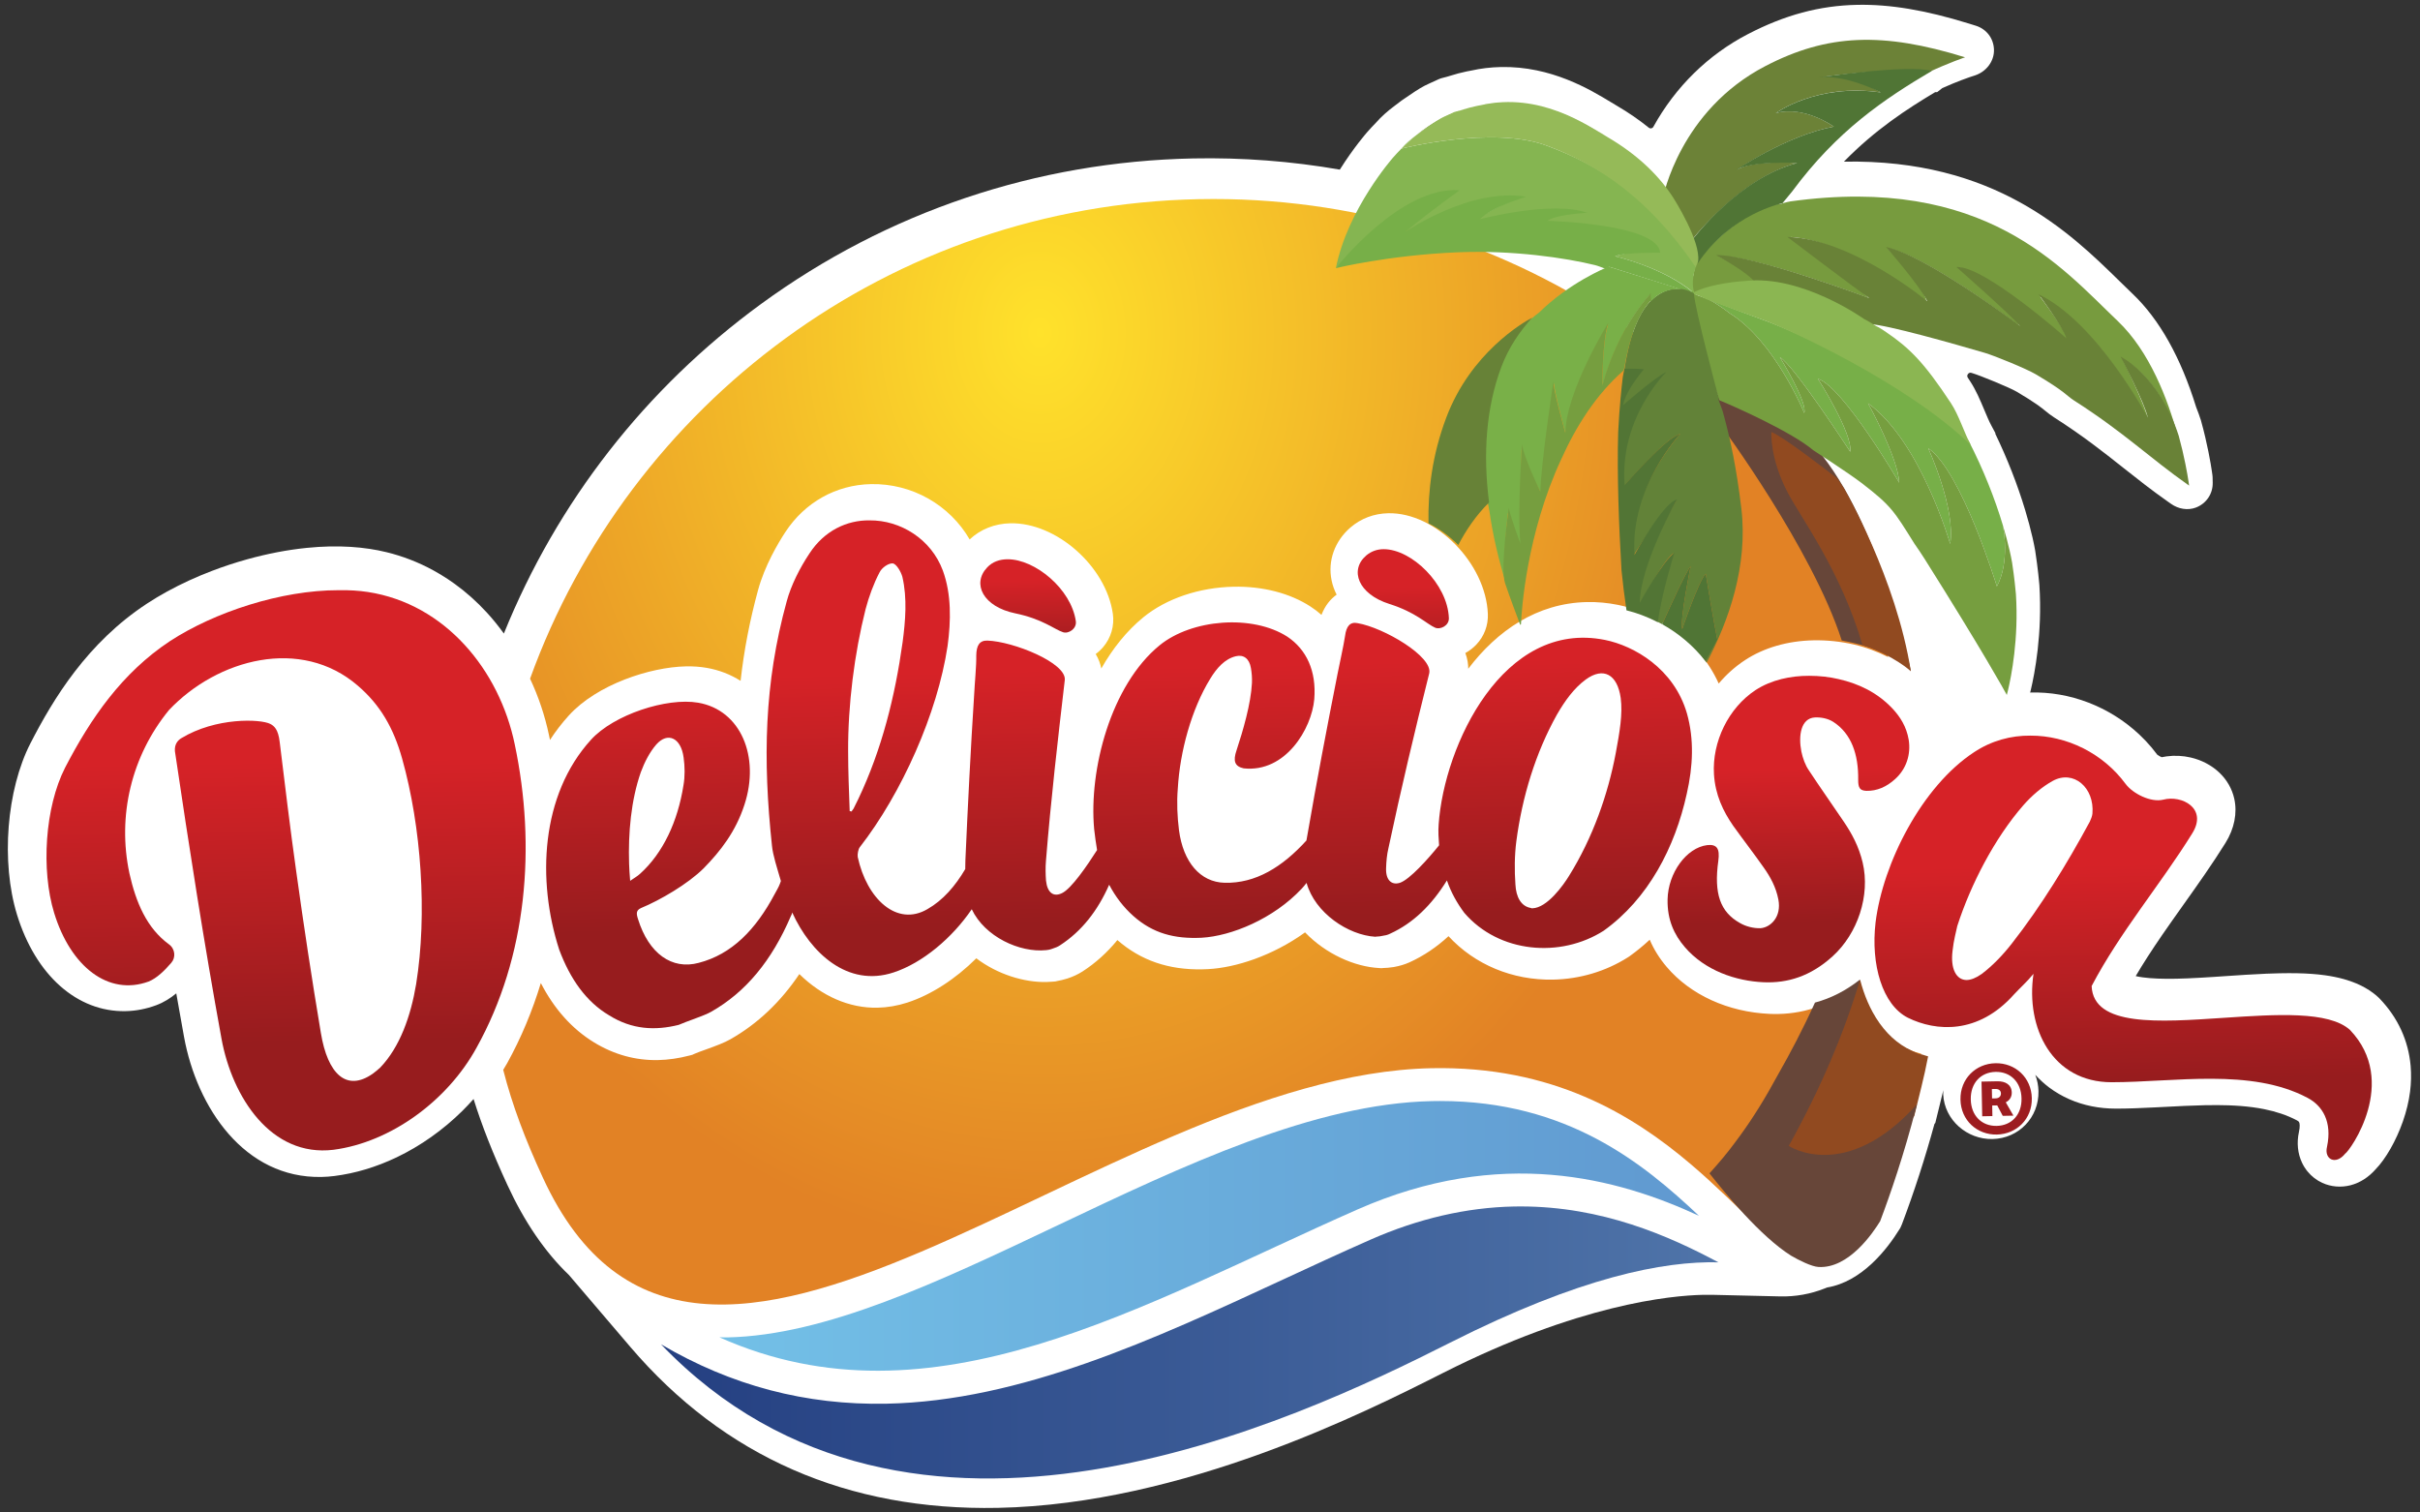
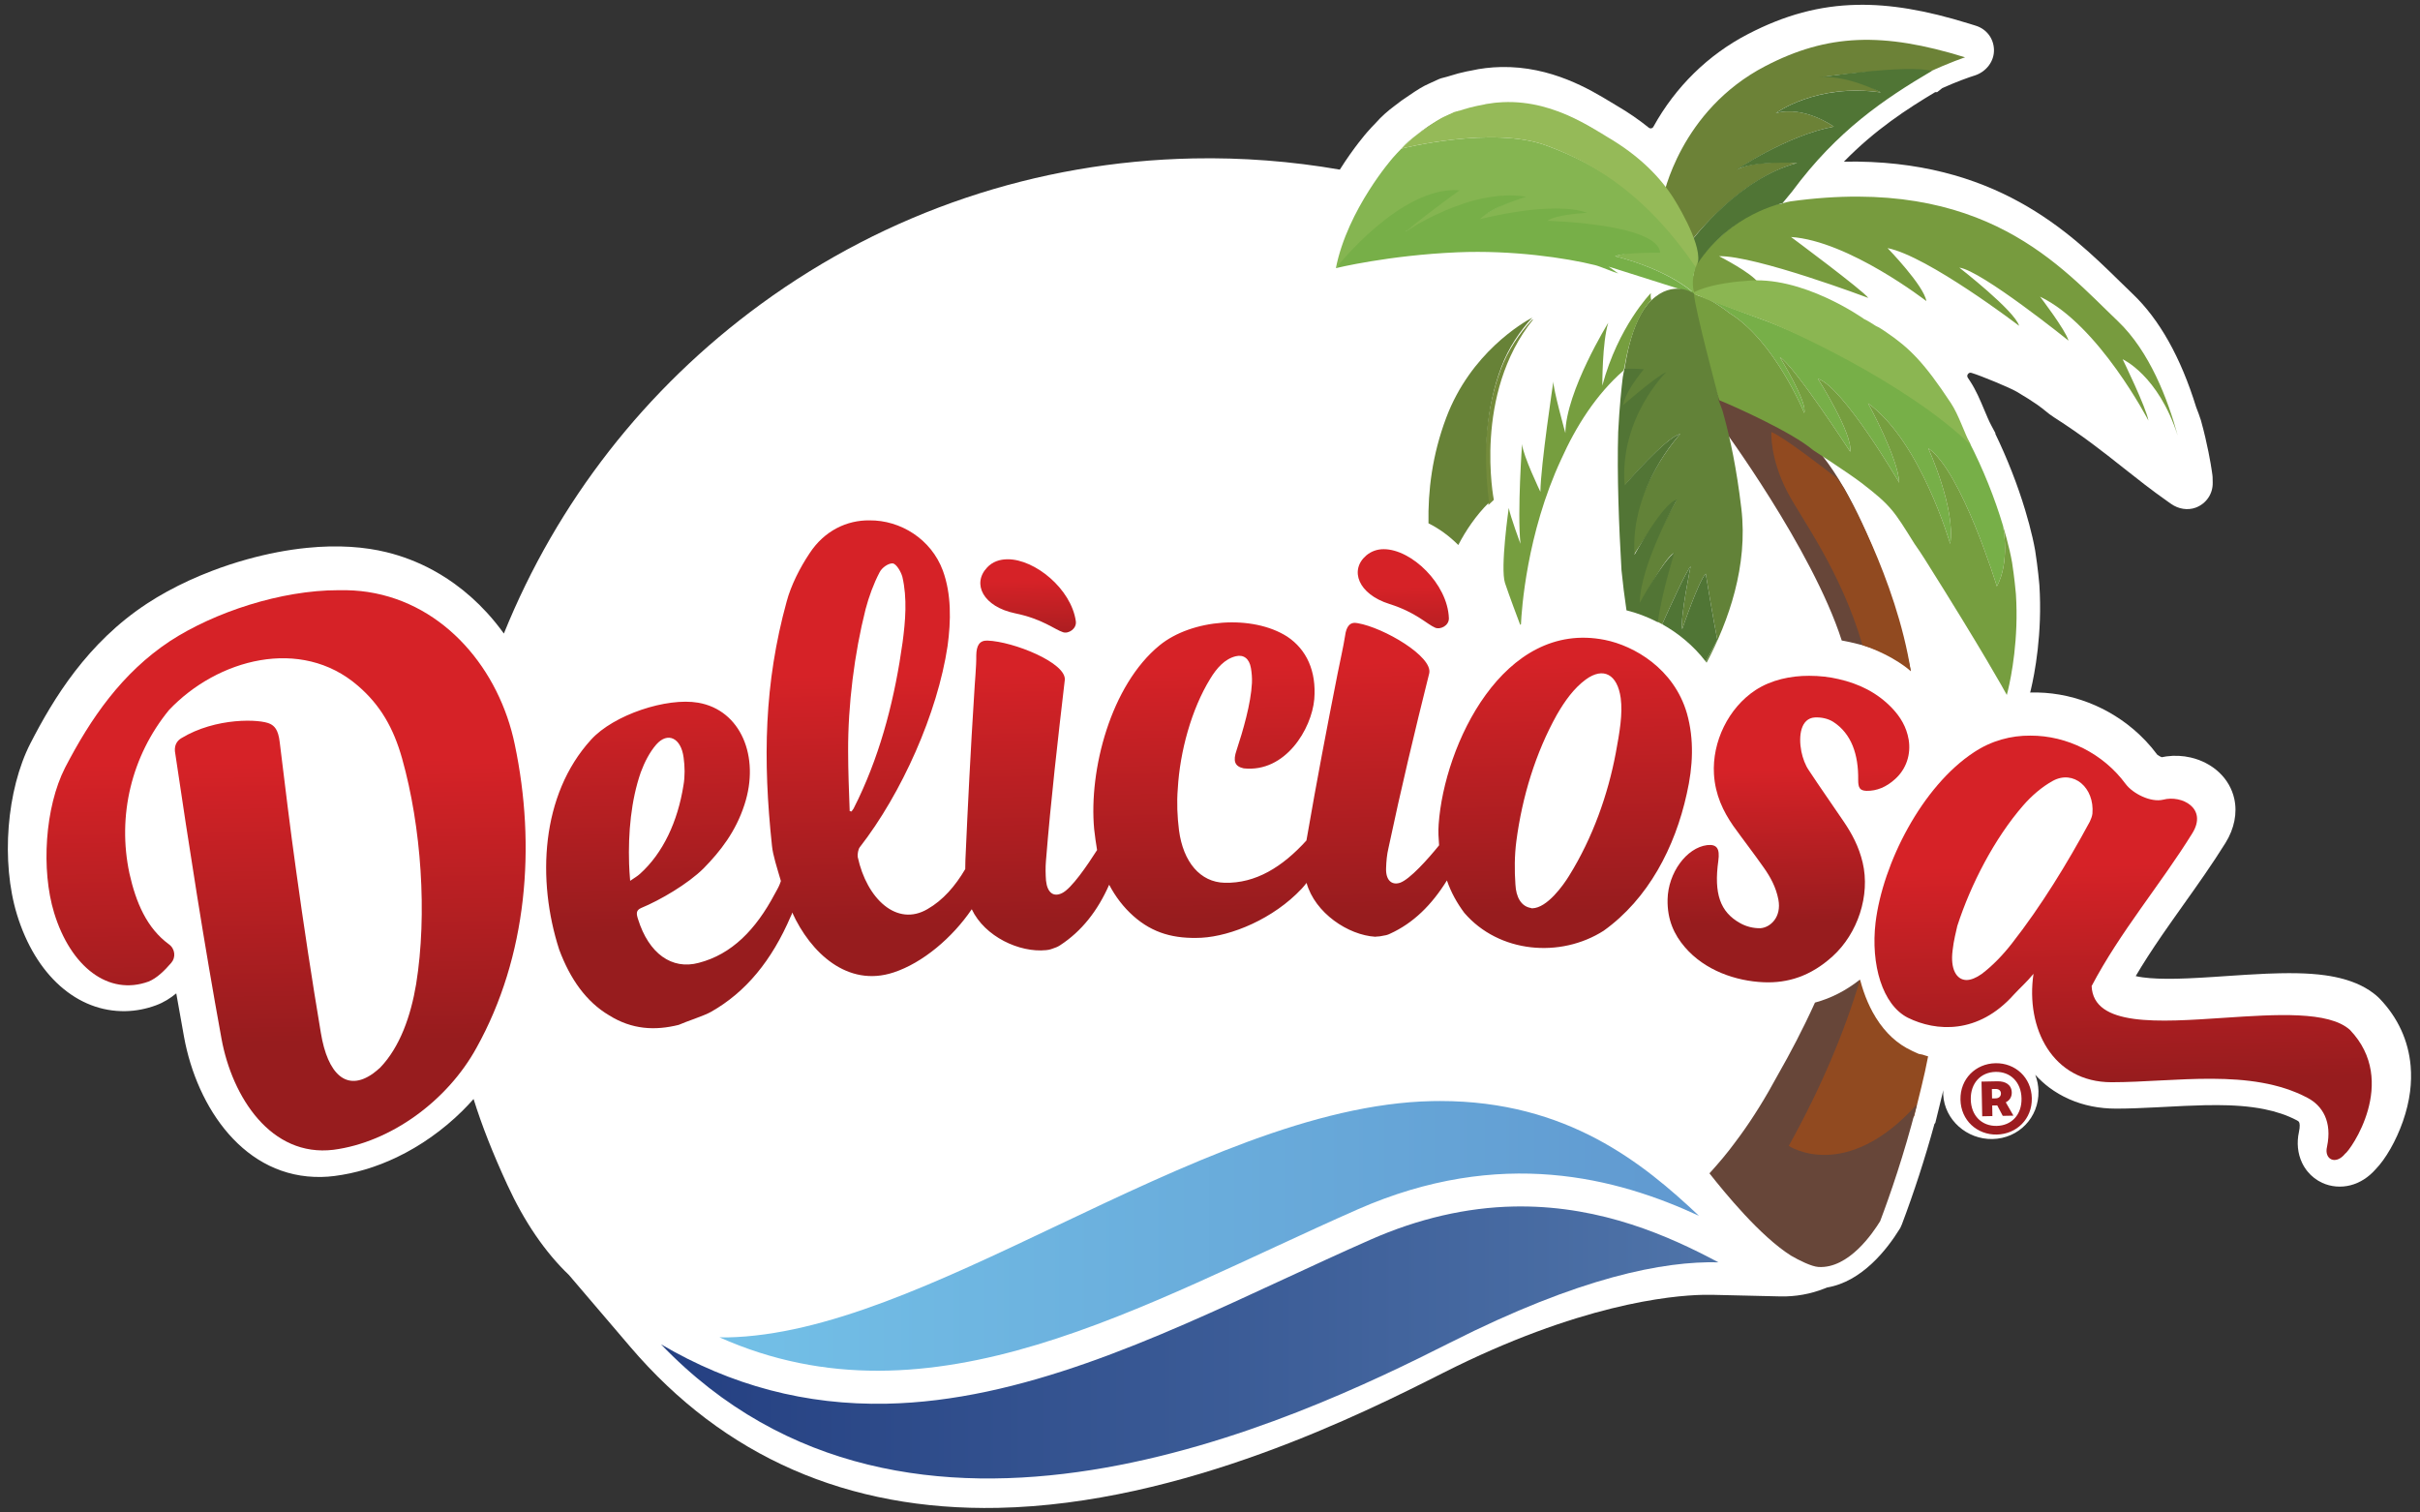
<svg xmlns="http://www.w3.org/2000/svg" width="100%" height="100%" viewBox="0 0 128 80" version="1.1" xml:space="preserve" style="fill-rule:evenodd;clip-rule:evenodd;stroke-linejoin:round;stroke-miterlimit:2;">
  <rect x="0" y="0" width="128" height="80" fill="#333333" stroke="none" />
  <g transform="matrix(1,0,0,1,14,-0.263)">
    <g transform="matrix(0.519,0,0,0.519,113.505,24.017)">
      <path d="M0,62.867C-0.112,61.58 -0.437,60.343 -0.967,59.192C-1.496,58.041 -2.232,56.97 -3.156,56.007L-3.318,55.849C-3.481,55.699 -3.652,55.557 -3.83,55.424C-4.332,55.048 -4.906,54.722 -5.538,54.455C-5.92,54.294 -6.337,54.149 -6.778,54.024C-7.37,53.857 -8.025,53.722 -8.725,53.625C-9.146,53.566 -9.593,53.519 -10.055,53.486C-11.009,53.415 -12.053,53.395 -13.34,53.421C-13.784,53.429 -14.235,53.444 -14.691,53.463C-16.068,53.521 -17.518,53.619 -18.797,53.706L-20.101,53.794C-20.535,53.822 -20.969,53.85 -21.399,53.873C-22.355,53.928 -23.166,53.962 -23.876,53.976C-25.264,54.004 -26.409,53.958 -27.281,53.84C-27.552,53.804 -27.799,53.76 -28.019,53.709C-27.286,52.463 -26.415,51.11 -25.336,49.538C-24.643,48.53 -23.935,47.533 -23.235,46.548L-23.168,46.452C-21.72,44.416 -20.224,42.312 -18.866,40.13C-17.966,38.683 -17.65,37.086 -17.975,35.632C-18.086,35.133 -18.272,34.653 -18.527,34.203C-19.049,33.286 -19.858,32.524 -20.867,32C-21.35,31.749 -21.872,31.557 -22.417,31.431C-23.216,31.246 -24.059,31.205 -24.876,31.316C-25.042,31.338 -25.206,31.367 -25.367,31.402C-25.477,31.359 -25.647,31.274 -25.788,31.167C-25.808,31.152 -25.829,31.136 -25.813,31.157C-25.999,30.906 -26.191,30.661 -26.392,30.421C-26.789,29.948 -27.221,29.493 -27.674,29.068C-30.693,26.245 -34.739,24.682 -38.776,24.81C-38.754,24.725 -38.729,24.623 -38.7,24.504C-38.333,22.952 -37.513,18.808 -37.837,13.837C-37.851,13.67 -37.984,12.148 -38.262,10.356C-38.34,9.918 -38.429,9.479 -38.53,9.038C-38.731,8.16 -38.983,7.215 -39.28,6.228C-40.059,3.637 -41.11,0.955 -42.338,-1.584L-42.308,-1.608L-42.76,-2.456C-42.976,-2.861 -43.202,-3.401 -43.445,-3.98C-43.866,-4.983 -44.301,-6.02 -44.915,-6.95L-45.125,-7.266C-45.231,-7.426 -45.18,-7.56 -45.117,-7.645C-45.055,-7.73 -44.943,-7.818 -44.786,-7.775L-44.711,-7.753C-43.867,-7.505 -40.862,-6.269 -40.151,-5.851C-38.223,-4.712 -37.617,-4.214 -37.215,-3.884C-36.93,-3.651 -36.686,-3.455 -36.357,-3.246C-33.396,-1.353 -31.329,0.285 -29.312,1.884L-29.265,1.921C-27.866,3.029 -26.42,4.175 -24.703,5.38L-24.405,5.589C-23.675,6.1 -22.735,6.274 -21.9,5.963C-20.823,5.56 -20.149,4.55 -20.172,3.43L-20.184,2.847L-20.204,2.636C-20.225,2.471 -20.422,0.96 -20.929,-1.201C-21.047,-1.705 -21.183,-2.246 -21.375,-2.938C-21.512,-3.364 -21.672,-3.806 -21.863,-4.287C-23.423,-9.339 -25.602,-13.221 -28.338,-15.825C-28.758,-16.225 -29.189,-16.647 -29.671,-17.119C-34.736,-22.078 -42.385,-29.566 -57.756,-29.295C-54.562,-32.565 -51.329,-34.658 -48.457,-36.377L-48.251,-36.381L-47.726,-36.794C-46.174,-37.484 -45.098,-37.852 -44.98,-37.892L-44.394,-38.085C-43.259,-38.46 -42.431,-39.512 -42.464,-40.707C-42.496,-41.853 -43.219,-42.808 -44.32,-43.15L-45.027,-43.37C-49.441,-44.738 -53.06,-45.344 -56.413,-45.276C-60.232,-45.199 -63.772,-44.249 -67.553,-42.285C-71.598,-40.184 -74.926,-36.919 -77.176,-32.845C-77.234,-32.74 -77.322,-32.704 -77.385,-32.691C-77.438,-32.682 -77.546,-32.675 -77.647,-32.759C-78.633,-33.557 -79.718,-34.304 -80.849,-34.963C-81.007,-35.061 -81.477,-35.34 -81.483,-35.344C-83.614,-36.636 -87.581,-39.041 -92.706,-38.938C-93.742,-38.917 -94.795,-38.791 -95.709,-38.582L-96.208,-38.488C-96.781,-38.368 -97.343,-38.22 -97.937,-38.029C-98.017,-38.003 -98.226,-37.935 -98.637,-37.835C-98.919,-37.765 -98.968,-37.743 -99.775,-37.368L-100.129,-37.204C-100.596,-37.004 -101.241,-36.616 -102.075,-36.038C-102.625,-35.68 -103.113,-35.331 -103.484,-35.03C-104.262,-34.456 -104.92,-33.864 -105.439,-33.272C-105.741,-32.965 -106.043,-32.64 -106.334,-32.309C-106.393,-32.242 -107.692,-30.766 -109.129,-28.482C-114.061,-29.34 -119.081,-29.723 -124.063,-29.623C-140.035,-29.302 -155.273,-24.169 -168.13,-14.778C-179.879,-6.196 -188.9,5.379 -194.324,18.798C-194.868,18.041 -195.452,17.322 -196.065,16.654C-197.074,15.556 -198.179,14.569 -199.351,13.724C-199.585,13.555 -199.823,13.391 -200.063,13.232C-200.543,12.916 -201.038,12.618 -201.536,12.346C-203.043,11.526 -204.645,10.905 -206.3,10.503C-206.853,10.368 -207.419,10.257 -207.982,10.172C-208.303,10.122 -208.63,10.081 -208.961,10.046C-209.621,9.977 -210.307,9.935 -211.002,9.921C-211.727,9.908 -212.471,9.923 -213.223,9.97C-213.616,9.995 -214.013,10.027 -214.412,10.068C-216.383,10.268 -218.428,10.66 -220.492,11.234C-221.706,11.571 -222.919,11.971 -224.099,12.423C-224.888,12.724 -225.666,13.052 -226.414,13.395C-227.948,14.101 -229.381,14.886 -230.67,15.73C-236.786,19.735 -240.241,25.447 -242.568,29.976C-245.009,34.729 -245.587,42.074 -243.943,47.44C-242.053,53.61 -237.813,57.38 -232.877,57.281C-231.829,57.26 -230.78,57.057 -229.76,56.679C-228.977,56.389 -228.304,55.958 -227.711,55.469C-227.452,56.949 -227.188,58.43 -226.919,59.905C-225.601,67.124 -220.758,74.336 -212.91,74.179C-212.479,74.17 -212.04,74.138 -211.605,74.083C-209.472,73.814 -207.334,73.173 -205.252,72.179C-202.835,71.027 -200.521,69.391 -198.558,67.45C-198.163,67.058 -197.779,66.652 -197.411,66.235C-196.559,68.964 -195.46,71.751 -193.963,75C-192.226,78.77 -190.114,81.858 -187.684,84.18L-181.438,91.498C-171.883,102.692 -159.276,108.211 -143.967,107.903C-125.078,107.524 -106.522,98.148 -98.598,94.145C-84.792,87.171 -75.455,86.26 -72.081,86.192C-71.741,86.185 -71.408,86.185 -71.092,86.193L-64.242,86.353C-62.694,86.389 -61.155,86.113 -59.716,85.542L-59.467,85.443C-55.901,84.842 -53.349,81.536 -52.091,79.503L-52.003,79.361L-51.847,79.007C-50.611,75.739 -49.495,72.296 -48.527,68.768L-48.444,68.675L-47.882,66.386C-47.797,66.041 -47.712,65.683 -47.626,65.332C-47.634,65.482 -47.645,65.63 -47.637,65.784C-47.503,68.376 -45.214,70.366 -42.619,70.314C-39.935,70.259 -37.874,68.116 -37.928,65.434C-37.94,64.843 -38.058,64.285 -38.256,63.771C-37.813,64.243 -37.343,64.685 -36.833,65.065C-35.564,66.01 -34.108,66.652 -32.507,66.974C-31.716,67.134 -30.884,67.215 -30.034,67.215C-28.77,67.216 -27.534,67.164 -25.984,67.086L-24.99,67.036C-23.678,66.967 -22.32,66.895 -20.992,66.868C-20.057,66.85 -19.283,66.853 -18.558,66.878C-18.354,66.885 -18.149,66.894 -17.942,66.906C-17.533,66.928 -17.122,66.959 -16.712,67.002C-16.509,67.023 -16.306,67.047 -16.104,67.074C-15.689,67.129 -15.287,67.196 -14.906,67.273C-14.297,67.396 -13.719,67.55 -13.187,67.73C-12.624,67.92 -12.089,68.148 -11.6,68.406C-11.493,68.463 -11.425,68.513 -11.389,68.561C-11.302,68.677 -11.255,69.011 -11.385,69.598C-11.624,70.681 -11.512,71.793 -11.07,72.728C-10.917,73.051 -10.727,73.352 -10.506,73.621C-10.302,73.87 -10.07,74.095 -9.816,74.291C-9.564,74.485 -9.291,74.65 -9.005,74.781C-8.124,75.186 -7.093,75.273 -6.134,75.027C-5.179,74.782 -4.295,74.221 -3.575,73.403C-2.545,72.35 -1.481,70.487 -0.794,68.53C-0.432,67.499 -0.185,66.477 -0.06,65.493C0.054,64.606 0.073,63.722 0,62.867" style="fill:white;fill-rule:nonzero;" />
    </g>
    <g transform="matrix(0.519,0,0,0.519,-426.896,-302.789)">
      <path d="M862.925,720.918C870.107,725.142 877.704,727.136 885.918,726.971C899.592,726.696 913.172,720.407 926.301,714.324C929.228,712.967 932.254,711.565 935.231,710.253C940.098,708.108 945.013,706.972 949.839,706.874C950.073,706.87 950.305,706.867 950.536,706.867C958.845,706.867 965.628,709.863 970.686,712.561C965.129,712.432 956.649,714.028 943.331,720.757C927.673,728.667 888.309,747.391 862.925,720.918Z" style="fill:url(#_Linear1);" />
    </g>
    <g transform="matrix(0.519,0,0,0.519,-426.893,-302.789)">
      <path d="M941.515,696.132L941.52,696.132C941.791,696.127 942.06,696.124 942.327,696.124C955.277,696.124 963.019,702.47 968.706,707.826C960.412,703.979 948.505,700.739 933.88,707.185C911.918,716.864 890.529,729.878 868.872,720.204C869.134,720.207 869.391,720.22 869.657,720.215C879.711,720.013 891.176,714.568 903.314,708.804C916.18,702.694 929.486,696.375 941.515,696.132Z" style="fill:url(#_Linear2);" />
    </g>
    <g transform="matrix(0.519,0,0,0.519,-426.896,-302.789)">
-       <path d="M846.845,692.947C846.985,692.714 847.129,692.483 847.26,692.245C848.672,689.686 849.813,686.957 850.679,684.102C852.047,686.755 853.866,688.783 856.104,690.151C858.135,691.391 860.326,691.997 862.618,691.951C863.653,691.931 864.734,691.775 865.834,691.488L866.114,691.415L866.377,691.296C866.625,691.184 867.023,691.045 867.446,690.892C868.571,690.485 869.356,690.193 869.988,689.835C872.749,688.27 875.103,686.043 877.025,683.186C879.305,685.426 882.099,686.673 884.991,686.614C886.003,686.593 887.025,686.417 888.028,686.092C890.46,685.3 892.929,683.698 895.058,681.58C897.236,683.227 899.937,684.043 902.209,683.996C902.447,683.991 902.684,683.978 902.915,683.955L903.121,683.936L903.322,683.89C903.578,683.843 903.957,683.764 904.343,683.639C904.926,683.446 905.426,683.212 905.878,682.923C907.2,682.071 908.388,681.001 909.435,679.721C911.82,681.798 914.655,682.773 918.096,682.703C918.291,682.699 918.489,682.692 918.688,682.681C921.458,682.539 925.26,681.326 928.561,678.937C930.668,681.128 933.595,682.443 936.128,682.573L936.334,682.586L936.548,682.569C936.811,682.56 937.198,682.538 937.584,682.472C938.192,682.366 938.724,682.207 939.217,681.984C940.647,681.332 941.97,680.442 943.18,679.324C945.855,682.227 949.715,683.835 953.844,683.752C956.573,683.697 959.212,682.909 961.477,681.473L961.637,681.366C962.35,680.854 963.034,680.293 963.688,679.686C964.107,680.67 964.687,681.599 965.425,682.465C967.846,685.309 971.664,687.052 975.902,687.244C976.204,687.257 976.506,687.261 976.804,687.254C979.671,687.197 982.303,686.219 984.641,684.347C985.459,687.196 987.077,689.407 989.318,690.523C990.068,690.897 990.57,691.094 991.367,691.311C990.581,694.464 989.802,697.685 988.484,701.204C981.503,719.838 978.034,711.18 967.826,702.523C961.934,697.527 953.8,692.531 941.452,692.779C907.664,693.458 866.705,738.267 850.885,703.933C849.084,700.025 847.763,696.547 846.845,692.947ZM987.997,650.882C986.921,650.337 985.765,649.894 984.496,649.6C983.166,649.292 981.745,649.145 980.386,649.172C977.744,649.225 975.326,649.924 973.391,651.196C972.387,651.855 971.49,652.662 970.719,653.576C968.552,648.785 964.008,646.275 960.473,645.564C959.413,645.35 958.347,645.252 957.308,645.273C952.19,645.376 948.138,648.194 945.193,652.069C945.195,651.594 945.118,651.053 944.898,650.469C945.312,650.242 945.692,649.951 946.02,649.604C946.821,648.755 947.237,647.65 947.192,646.493C946.994,641.309 941.872,636.124 937.042,636.221C935.595,636.25 934.267,636.748 933.202,637.663C931.583,639.051 930.859,641.068 931.266,643.059C931.37,643.566 931.543,644.054 931.78,644.519C931.145,644.972 930.595,645.643 930.236,646.579C929.888,646.27 929.513,645.986 929.112,645.726C927.017,644.367 924.239,643.65 921.29,643.71C917.781,643.78 914.431,644.912 912.097,646.813C910.384,648.21 908.951,650.016 907.795,652.047C907.708,651.588 907.535,651.087 907.226,650.569C907.505,650.364 907.76,650.128 907.985,649.864C908.787,648.921 909.148,647.683 908.975,646.474C908.29,641.635 903.212,637.15 898.529,637.245C896.936,637.276 895.477,637.858 894.382,638.892C892.346,635.378 888.506,633.169 884.323,633.253C880.766,633.325 877.584,635.108 875.591,638.15C874.847,639.288 873.495,641.567 872.818,644.044C871.978,647.122 871.386,650.16 871.036,653.303C870.006,652.65 868.843,652.199 867.587,651.979C866.928,651.864 866.21,651.812 865.453,651.828C861.814,651.901 856.401,653.676 853.54,656.823C852.816,657.619 852.174,658.457 851.61,659.326L851.519,658.883C851.09,656.821 850.425,654.883 849.581,653.084C859.689,625.104 886.194,604.847 917.715,604.213C918.22,604.203 918.728,604.198 919.231,604.198C950.331,604.197 977.099,623.464 987.997,650.882Z" style="fill:url(#_Radial3);" />
-     </g>
+       </g>
    <g transform="matrix(0.519,0,0,0.519,-426.896,-302.789)">
      <g transform="matrix(1,0,0,1,991.11,698.75)">
        <path d="M0,-7.428C-0.135,-7.484 -0.269,-7.543 -0.403,-7.604C-0.478,-7.638 -0.553,-7.673 -0.628,-7.709C-0.829,-7.806 -1.029,-7.907 -1.226,-8.017L-1.239,-8.017L-1.239,-8.024C-1.243,-8.026 -1.247,-8.028 -1.251,-8.03C-2.661,-8.817 -3.828,-10.08 -4.708,-11.695C-4.725,-11.727 -4.741,-11.761 -4.758,-11.793C-4.828,-11.924 -4.898,-12.056 -4.964,-12.192C-5.015,-12.297 -5.063,-12.405 -5.112,-12.513C-5.142,-12.578 -5.173,-12.642 -5.202,-12.708C-5.252,-12.824 -5.299,-12.943 -5.347,-13.061C-5.372,-13.123 -5.398,-13.183 -5.423,-13.245C-5.47,-13.366 -5.513,-13.491 -5.557,-13.615C-5.58,-13.677 -5.603,-13.738 -5.625,-13.801C-5.67,-13.932 -5.711,-14.067 -5.753,-14.201C-5.771,-14.259 -5.791,-14.316 -5.809,-14.375C-5.867,-14.569 -5.922,-14.766 -5.974,-14.966C-6.092,-14.861 -6.212,-14.76 -6.331,-14.66C-7.924,-9.007 -10.928,-3.122 -14.312,3.315C-14.312,3.315 -7.813,7.538 -0.468,-1.082C-0.011,-2.979 0.55,-5.057 0.95,-7.177C0.757,-7.241 0.559,-7.284 0.369,-7.358C0.284,-7.391 0.084,-7.393 0,-7.428" style="fill:rgb(145,74,32);fill-rule:nonzero;" />
      </g>
      <g transform="matrix(1,0,0,1,977.857,696.251)">
        <path d="M0,4.446C3.357,-1.596 5.69,-7.214 7.272,-12.518C6.742,-12.098 6.197,-11.726 5.638,-11.4C5.623,-11.392 5.608,-11.383 5.593,-11.374C5.417,-11.273 5.239,-11.176 5.06,-11.084C5.053,-11.08 5.046,-11.076 5.039,-11.073C4.274,-10.681 3.485,-10.376 2.672,-10.158C1.431,-7.421 0.117,-4.94 -1.064,-2.874C-2.402,-0.398 -3.643,1.583 -4.91,3.334C-5.11,3.61 -5.311,3.88 -5.512,4.146C-6.238,5.136 -7.082,6.143 -8.081,7.245C-6.553,9.177 -2.937,13.631 0.228,15.629C1.026,16.099 2.328,16.746 3.031,16.786C6.131,16.964 8.587,13.298 9.315,12.119C10.351,9.378 11.729,5.381 12.986,0.516C13.012,0.416 13.037,0.313 13.063,0.212C5.783,8.305 0,4.446 0,4.446" style="fill:rgb(103,70,57);fill-rule:nonzero;" />
      </g>
      <g transform="matrix(1,0,0,1,980.713,646.581)">
        <path d="M0,-16.915C0,-16.915 -6.226,-21.287 -10.675,-22.626C-10.675,-22.626 -9.818,-19.778 -9.764,-19.303C-9.764,-19.303 -0.466,-6.754 2.544,2.611C2.544,2.611 7.697,3.429 9.585,5.711C9.585,5.711 6.37,-9.499 0,-16.915" style="fill:rgb(103,70,57);fill-rule:nonzero;" />
      </g>
      <g transform="matrix(1,0,0,1,985.373,630.613)">
        <path d="M0,19.046C-2.221,11.458 -6.223,6.168 -7.621,3.505C-9.474,-0.024 -9.284,-2.668 -9.284,-2.668C-8.049,-2.185 -3.542,1.304 -2.562,2.068L-1.861,3.108C-1.859,3.111 -1.858,3.114 -1.856,3.118C-1.82,3.213 3.425,12.191 4.926,21.714C4.926,21.714 3.316,20.173 0,19.046" style="fill:rgb(145,74,32);fill-rule:nonzero;" />
      </g>
    </g>
    <g transform="matrix(0.519,0,0,0.519,-426.896,-302.789)">
      <g transform="matrix(1,0,0,1,968.233,619.016)">
        <path d="M0,-8.023C0.093,-7.527 -0.282,-6.4 -0.282,-6.4C-0.239,-6.063 -0.27,-5.215 -0.253,-4.945C-0.243,-4.976 1.406,-5.338 1.417,-5.369C1.417,-5.369 2.896,-5.585 3.819,-5.857C4.886,-5.999 5.626,-6.281 6.543,-6.245C5.911,-7.272 2.518,-8.992 2.518,-8.992C6.26,-9.067 17.733,-4.738 17.733,-4.738C17.153,-5.531 9.854,-10.948 9.854,-10.948C15.743,-10.553 23.646,-4.416 23.646,-4.416C23.412,-5.983 19.695,-9.815 19.695,-9.815C23.79,-9.007 33.099,-1.896 33.099,-1.896C32.662,-3.429 27.009,-7.825 27.009,-7.825C29.252,-7.541 38.135,-0.388 38.135,-0.388C37.843,-1.455 35.236,-4.867 35.236,-4.867C41.223,-2.002 46.28,7.763 46.28,7.763C46.05,6.426 43.652,1.513 43.652,1.513C43.652,1.513 47.275,3.122 49.265,9.293C48.258,5.594 46.399,0.71 43.155,-2.38C37.43,-7.831 29.628,-17.316 9.801,-14.577C9.657,-14.557 9.35,-14.483 8.981,-14.384C8.899,-14.246 7.661,-14.276 7.583,-14.137C7.583,-14.137 3.376,-12.716 0,-8.023" style="fill:rgb(119,155,62);fill-rule:nonzero;" />
      </g>
      <g transform="matrix(1,0,0,1,967.529,587.156)">
        <path d="M0,21.778C0.322,21.337 5.303,14.907 11.176,13.376C11.176,13.376 6.585,13.01 4.983,14.103C4.983,14.103 10.091,10.571 14.918,9.665C14.918,9.665 11.904,7.475 9.008,8.292C9.008,8.292 13.177,5.21 19.711,6.181C19.711,6.181 16.57,4.19 13.747,4.601C13.747,4.601 21.927,3.465 24.464,4.174L24.461,4.176C26.737,3.11 28.299,2.601 28.299,2.601C19.909,0 14.281,0.203 7.952,3.49C-0.791,8.031 -2.479,16.871 -2.479,16.871C-2.473,16.88 -2.468,16.889 -2.462,16.898C-2.02,17.538 -1.637,18.175 -1.306,18.797C-0.735,19.836 -0.313,20.842 0,21.778" style="fill:rgb(108,130,55);fill-rule:nonzero;" />
      </g>
      <g transform="matrix(1,0,0,1,980.784,609.386)">
        <path d="M0,-17.558C2.824,-17.963 6.456,-16.049 6.456,-16.049C-0.077,-17.003 -4.246,-13.938 -4.246,-13.938C-1.351,-14.743 1.663,-12.565 1.663,-12.565C-3.164,-11.671 -8.451,-8.059 -8.451,-8.059C-6.849,-9.136 -2.079,-8.854 -2.079,-8.854C-7.952,-7.345 -12.591,-1.266 -12.913,-0.831C-12.903,-0.8 -12.922,-0.778 -12.912,-0.747C-12.91,-0.741 -12.834,-0.578 -12.832,-0.572C-12.713,-0.213 -12.558,-0.084 -12.471,0.251C-12.362,0.523 -12.215,1.382 -12.215,1.382C-8.813,-3.717 -3.572,-4.754 -3.572,-4.754L-2.577,-5.963C2.004,-12.157 6.78,-15.363 11.649,-18.24L11.652,-18.242C9.114,-18.94 0,-17.558 0,-17.558" style="fill:rgb(80,117,53);fill-rule:nonzero;" />
      </g>
      <g transform="matrix(1,0,0,1,975.157,641.614)">
        <path d="M0,-25.136C-1.57,-25.699 -3.965,-26.612 -5.479,-27.194C-4.315,-26.579 -3.337,-25.785 -3.337,-25.785C1.277,-22.943 4.278,-15.612 4.278,-15.612C4.651,-16.663 1.795,-21.301 1.795,-21.301C3.327,-20.354 8.963,-11.663 8.963,-11.663C9.246,-13.485 5.677,-19.097 5.677,-19.097C8.282,-18.236 13.961,-8.502 13.961,-8.502C13.844,-11.043 10.787,-16.591 10.787,-16.591C16.143,-12.72 19.152,-2.266 19.152,-2.266C19.738,-5.849 16.916,-12.018 16.916,-12.018C20.319,-9.674 23.91,2.058 23.91,2.058C25.25,-0.41 24.574,-3.902 24.518,-4.178C23.713,-6.856 22.541,-9.864 21.012,-12.811C14.637,-19.181 2.445,-24.26 0,-25.136" style="fill:rgb(119,175,72);fill-rule:nonzero;" />
      </g>
      <g transform="matrix(1,0,0,1,985.279,635.43)">
        <path d="M0,-2.29C3.032,0.038 3.303,0.562 5.382,3.887C5.386,3.893 5.39,3.899 5.394,3.906C5.747,4.407 6.094,4.922 6.43,5.455C12.274,14.729 14.595,18.921 14.8,19.309C14.8,19.309 14.852,19.121 14.931,18.791C15.251,17.442 16.025,13.593 15.728,9.031C15.7,8.704 15.572,7.324 15.338,5.814C15.267,5.421 15.189,5.026 15.097,4.629C14.908,3.805 14.673,2.924 14.396,2.005C14.453,2.282 15.128,5.774 13.788,8.242C13.788,8.242 10.197,-3.49 6.795,-5.834C6.795,-5.834 9.616,0.335 9.03,3.918C9.03,3.918 6.022,-6.536 0.665,-10.407C0.665,-10.407 3.722,-4.86 3.839,-2.318C3.839,-2.318 -1.839,-12.052 -4.444,-12.913C-4.444,-12.913 -0.875,-7.301 -1.159,-5.479C-1.159,-5.479 -6.794,-14.17 -8.327,-15.117C-8.327,-15.117 -5.47,-10.479 -5.844,-9.428C-5.844,-9.428 -8.844,-16.759 -13.458,-19.601C-13.458,-19.601 -14.437,-20.395 -15.601,-21.01C-16.384,-21.311 -17.176,-21.57 -17.251,-21.599C-16.896,-17.456 -15.526,-13.987 -14.529,-10.792C-14.516,-10.75 -14.491,-10.718 -14.45,-10.702C-12.98,-10.111 -7.106,-7.482 -4.931,-5.635C-4.931,-5.635 -1.335,-3.315 0,-2.29" style="fill:rgb(118,158,63);fill-rule:nonzero;" />
      </g>
      <g transform="matrix(1,0,0,1,1006.9,616.758)">
-         <path d="M0,7.953C5.209,11.282 7.656,13.77 11.757,16.647C11.756,16.638 11.754,16.629 11.753,16.62C11.728,16.422 11.542,15.037 11.083,13.08C10.971,12.606 10.844,12.099 10.699,11.567C8.708,5.396 4.778,3.504 4.778,3.504C4.778,3.504 7.315,8.386 7.545,9.722C7.545,9.722 2.409,0.014 -3.578,-2.851C-3.578,-2.851 -1.046,0.562 -0.754,1.629C-0.754,1.629 -9.161,-5.834 -11.96,-5.628C-11.96,-5.628 -6.777,-1.093 -5.467,0.378C-5.467,0.378 -15.036,-6.86 -19.131,-7.668C-19.131,-7.668 -15.764,-3.836 -14.92,-2.142C-14.92,-2.142 -22.675,-8.561 -29.185,-8.694C-29.185,-8.694 -21.968,-3.216 -20.834,-2.464C-20.834,-2.464 -32.713,-6.922 -36.456,-6.847C-36.456,-6.847 -33.09,-5.04 -32.458,-4.013C-31.03,-3.958 -29.365,-3.692 -28.392,-3.433C-25.364,-2.737 -23.244,-0.83 -22.537,-0.329C-21.968,-0.008 -21.391,-0.21 -20.78,0.185C-18.942,0.278 -12.205,2.198 -9.092,3.11C-8.047,3.416 -4.818,4.742 -3.879,5.296C-0.85,7.084 -0.713,7.497 0,7.953" style="fill:rgb(105,130,55);fill-rule:nonzero;" />
-       </g>
+         </g>
      <g transform="matrix(1,0,0,1,968.028,627.326)">
        <path d="M0,-13.495C0.463,-13.367 0.941,-13.161 1.394,-12.929C2.948,-12.349 5.406,-11.439 7.018,-10.879C9.527,-10.006 21.842,-4.399 28.383,1.951C27.71,0.689 27.163,-1.103 26.364,-2.315C23.6,-6.505 22.127,-7.946 19.765,-9.555C19.541,-9.723 18.906,-10.124 18.727,-10.179C17.783,-10.791 17.53,-10.882 17.53,-10.882C17.53,-10.882 11.164,-15.446 5.397,-14.774C5.397,-14.774 1.836,-14.588 -0.053,-13.511" style="fill:rgb(139,182,82);fill-rule:nonzero;" />
      </g>
      <g transform="matrix(1,0,0,1,939.932,595.2)">
        <path d="M0,2.462C1.865,1.083 4.156,0.096 4.383,0C2.941,0.506 1.461,1.293 0,2.462" style="fill:rgb(116,139,59);fill-rule:nonzero;" />
      </g>
      <g transform="matrix(1,0,0,1,946.084,594.685)">
        <path d="M0,0.022C0.037,0.015 0.074,0.007 0.112,0C0.074,0.008 0.037,0.014 0,0.022" style="fill:rgb(116,139,59);fill-rule:nonzero;" />
      </g>
      <g transform="matrix(1,0,0,1,944.399,595.076)">
-         <path d="M0,0.095C0.096,0.06 0.192,0.032 0.288,0C0.192,0.031 0.096,0.062 0,0.095" style="fill:rgb(116,139,59);fill-rule:nonzero;" />
-       </g>
+         </g>
      <g transform="matrix(1,0,0,1,942.923,606.958)">
        <path d="M0,-3.396C0,-3.396 -3.026,-1.509 -4.116,0.6C-4.116,0.6 3.086,-3.719 7.641,-2.963C7.641,-2.963 4.049,-1.607 2.824,-0.366C2.824,-0.366 10.283,-2.429 13.594,-1.387C13.594,-1.387 10.835,-1.157 9.993,-0.51C9.993,-0.51 19.955,0.856 21.498,2.346C21.498,2.346 18.091,2.675 17.244,3.084C17.244,3.084 22.186,4.18 25.316,6.853C25.229,6.601 24.948,5.59 25.452,4.182C25.426,4.22 25.545,4.045 25.519,4.084C25.519,4.084 25.367,4.113 25.355,3.839C20.566,-3.184 15.56,-6.236 10.24,-8.21C4.744,-10.249 -4.523,-7.901 -4.542,-7.896C-4.828,-7.608 -5.112,-7.304 -5.394,-6.983C-5.394,-6.983 -10.026,-1.737 -11.22,4.286C-11.22,4.286 -4.334,-2.983 0,-3.396" style="fill:rgb(133,181,81);fill-rule:nonzero;" />
      </g>
      <g transform="matrix(1,0,0,1,959.352,593.666)">
        <path d="M0,4.199C-0.886,3.644 -1.853,3.109 -2.91,2.603C-2.91,2.603 -7.365,0 -12.844,0.96C-7.408,0.078 -2.038,2.941 0,4.199" style="fill:rgb(116,139,59);fill-rule:nonzero;" />
      </g>
      <g transform="matrix(1,0,0,1,944.336,595.18)">
        <path d="M0,0.012C0,0.012 -0.008,0.015 -0.02,0.021C0.008,0.011 0.036,0.001 0.063,-0.009C0.042,-0.001 0.021,0.004 0,0.012" style="fill:rgb(116,171,68);fill-rule:nonzero;" />
      </g>
      <g transform="matrix(1,0,0,1,944.687,594.708)">
        <path d="M0,0.368C0.471,0.218 0.938,0.095 1.397,0C0.931,0.092 0.464,0.215 0,0.368" style="fill:rgb(116,171,68);fill-rule:nonzero;" />
      </g>
      <g transform="matrix(1,0,0,1,946.196,594.627)">
        <path d="M0,0.059C0.104,0.038 0.209,0.018 0.312,0C0.208,0.017 0.104,0.039 0,0.059" style="fill:rgb(116,171,68);fill-rule:nonzero;" />
      </g>
      <g transform="matrix(1,0,0,1,938.38,597.662)">
        <path d="M0,1.399L0.001,1.399C0.514,0.881 1.032,0.416 1.552,0C0.967,0.433 0.423,0.904 0,1.399" style="fill:rgb(116,171,68);fill-rule:nonzero;" />
      </g>
      <g transform="matrix(1,0,0,1,968.375,593.28)">
        <path d="M0,17.86C-4.789,10.837 -9.892,7.443 -15.212,5.468C-20.708,3.429 -29.975,5.777 -29.994,5.782C-29.481,5.264 -28.963,4.799 -28.443,4.383C-26.578,3.004 -25.889,2.636 -25.662,2.54C-25.634,2.53 -24.636,2.062 -24.608,2.055C-24.059,1.921 -23.784,1.828 -23.688,1.796C-23.217,1.646 -22.75,1.523 -22.29,1.428C-22.253,1.421 -22.216,1.413 -22.179,1.406C-22.074,1.385 -21.969,1.37 -21.866,1.347C-15.862,0 -11.091,3.379 -9.022,4.586C-5.716,6.515 -3.578,8.749 -2.251,10.844C-2.251,10.844 0.562,15.25 0.24,17.292C0.24,17.292 0.068,17.655 0,17.86C0.015,17.819 0.033,17.776 0.049,17.734" style="fill:rgb(149,186,88);fill-rule:nonzero;" />
      </g>
      <g transform="matrix(1,0,0,1,966.908,603.233)">
        <path d="M0,10.196C0.781,10.373 1.217,10.547 1.334,10.613C1.333,10.611 1.332,10.607 1.331,10.604C-1.8,7.908 -6.742,6.802 -6.742,6.802C-5.895,6.39 -2.159,6.437 -2.159,6.437C-2.408,3.46 -13.651,3.188 -13.651,3.188C-12.809,2.536 -9.599,2.37 -9.599,2.37C-13.164,1.088 -20.528,3.02 -20.528,3.02C-19.303,1.768 -15.815,0.735 -15.815,0.735C-21.49,-0.239 -28.103,4.293 -28.103,4.293C-25.441,2.09 -22.593,0.076 -22.593,0.076C-28.612,-0.417 -35.206,8.01 -35.206,8.01C-35.206,8.01 -29.86,6.695 -22.82,6.395C-17.222,6.157 -11.758,6.967 -8.79,7.702C-8.319,7.811 -6.893,8.428 -6.421,8.553C-6.421,8.553 -7.395,7.851 -7.418,7.86C-7.287,7.898 -7.161,7.934 -7.04,7.968C-6.701,8.067 -2.29,9.468 0,10.196" style="fill:rgb(119,175,72);fill-rule:nonzero;" />
      </g>
      <g transform="matrix(1,0,0,1,973.025,628.072)">
        <path d="M0,7.659C-0.49,3.535 -1.125,0.602 -1.777,-1.788C-1.823,-1.956 -1.868,-2.122 -1.914,-2.284C-2.041,-2.653 -2.175,-3.029 -2.305,-3.366L-2.304,-3.367L-2.342,-3.741C-2.342,-3.741 -4.763,-12.747 -4.832,-14.251C-4.832,-14.251 -6.925,-15.721 -9.192,-13.535C-11.306,-11.497 -11.976,-6.804 -12.169,-4.11C-12.231,-3.246 -12.568,-2.083 -11.452,-1.49C-12.4,0.427 -12.208,2.457 -11.977,5.408C-11.977,5.408 -7.67,0.365 -6.228,0.075C-6.228,0.075 -11.573,5.856 -11.108,12.629C-11.108,12.629 -7.951,7.544 -6.633,6.865C-6.633,6.865 -10.818,13.928 -10.414,17.702C-10.414,17.702 -8.01,12.893 -6.905,12.219C-6.905,12.219 -8.168,16.146 -8.602,19.178C-8.423,19.269 -8.244,19.36 -8.066,19.46C-7.158,17.433 -5.613,14.059 -5.168,13.553C-5.168,13.553 -6.247,18.792 -6.026,19.962C-6.026,19.962 -4.386,15.108 -3.63,14.31C-3.63,14.31 -2.841,19.094 -2.447,21.053C-2.447,21.053 -2.908,21.958 -3.631,23.263C-3.601,23.303 -3.568,23.34 -3.538,23.38C-1.294,19.133 0.695,13.513 0,7.659" style="fill:rgb(98,130,56);fill-rule:nonzero;" />
      </g>
      <g transform="matrix(1,0,0,1,969.394,641.625)">
        <path d="M0,9.71C0.723,8.406 1.184,7.5 1.184,7.5C0.791,5.541 0.001,0.757 0.001,0.757C-0.755,1.555 -2.395,6.409 -2.395,6.409C-2.616,5.239 -1.537,0 -1.537,0C-1.982,0.506 -3.527,3.88 -4.435,5.907C-2.823,6.808 -1.262,8.066 0,9.71" style="fill:rgb(80,117,53);fill-rule:nonzero;" />
      </g>
      <g transform="matrix(1,0,0,1,960.964,643.579)">
        <path d="M0,-18.368C0.198,-19.43 1.113,-20.793 2.124,-22.034C1.097,-22.114 0.392,-22.093 0.151,-22.081C0.091,-21.823 0.035,-21.547 -0.017,-21.253C-0.158,-20.116 -0.361,-18.174 -0.49,-15.642C-0.618,-11.286 -0.415,-6.005 -0.152,-1.543C-0.019,-0.215 0.149,1.148 0.355,2.537C1.376,2.789 2.462,3.189 3.542,3.746C3.975,0.669 5.237,-3.317 5.237,-3.317C4.132,-2.632 1.704,1.775 1.704,1.775C1.776,-2.181 5.507,-8.749 5.507,-8.749C4.127,-8.518 1.175,-3.128 1.175,-3.128C0.708,-10.002 5.833,-15.432 5.833,-15.432C4.391,-15.138 0.164,-10.23 0.164,-10.23C-0.369,-17.097 4.393,-21.723 4.401,-21.732C3.416,-21.346 0,-18.368 0,-18.368" style="fill:rgb(82,117,53);fill-rule:nonzero;" />
      </g>
      <g transform="matrix(1,0,0,1,947.254,616.449)">
        <path d="M0,18.927C0.177,18.751 0.359,18.577 0.548,18.409C0.548,18.409 -1.59,7.623 4.573,0C4.573,0 4.515,0.028 4.411,0.083C3.13,1.481 1.98,3.163 1.237,5.154C-0.285,9.23 -0.642,13.924 0,18.927" style="fill:rgb(116,139,59);fill-rule:nonzero;" />
      </g>
      <g transform="matrix(1,0,0,1,959.868,643.362)">
-         <path d="M0,-32.163C-0.12,-32.198 -0.247,-32.233 -0.378,-32.27C-0.769,-32.115 -4.341,-30.641 -7.468,-27.585C-7.471,-27.583 -7.474,-27.581 -7.478,-27.578C-15.254,-21.836 -12.541,-7.447 -12.541,-7.447L-12.531,-7.44C-12.182,-4.983 -11.607,-2.458 -10.801,0.107C-11.298,-1.415 -10.624,-7.166 -10.624,-7.166C-10.476,-6.321 -9.03,-3.155 -9.03,-3.155C-9.351,-6.484 -9.241,-13.65 -9.241,-13.65C-9.152,-12.478 -7.244,-9.191 -7.244,-9.191C-7.221,-11.842 -5.941,-20.434 -5.941,-20.434C-5.976,-19.716 -4.732,-15.176 -4.732,-15.176C-4.686,-19.416 -0.419,-26.414 -0.419,-26.414C-1.037,-24.445 -1.014,-20.011 -1.014,-20.011C0.576,-26.043 3.863,-29.435 3.863,-29.435C3.828,-29.104 3.86,-28.879 3.916,-28.725C5.014,-29.88 6.174,-30.056 7.04,-29.955C4.75,-30.677 0.339,-32.066 0,-32.163" style="fill:rgb(121,176,72);fill-rule:nonzero;" />
-       </g>
+         </g>
      <g transform="matrix(1,0,0,1,944.178,616.275)">
        <path d="M0,23.184C0.76,21.723 1.782,20.188 3.138,18.844C2.497,13.841 2.853,9.147 4.375,5.071C5.118,3.08 6.268,1.398 7.549,0C6.559,0.529 1.258,3.608 -1.227,10.205C-2.666,14.023 -3.097,17.677 -3.037,20.973C-1.942,21.515 -0.907,22.274 0,23.184" style="fill:rgb(103,130,55);fill-rule:nonzero;" />
      </g>
      <g transform="matrix(1,0,0,1,950.488,613.789)">
        <path d="M0,33.803C0.026,33.787 0.051,33.77 0.077,33.755C0.141,32.343 0.646,24.523 4.179,16.935C5.689,13.565 7.744,10.321 10.539,7.881C10.539,7.881 10.569,7.766 10.623,7.569C11.25,3.905 12.278,1.839 13.366,0.709C13.31,0.555 13.278,0.331 13.313,0C13.313,0 9.983,3.393 8.371,9.425C8.371,9.425 8.349,4.991 8.975,3.022C8.975,3.022 4.651,10.021 4.603,14.261C4.603,14.261 3.344,9.722 3.38,9.004C3.38,9.004 2.082,17.596 2.058,20.247C2.058,20.247 0.28,16.557 0.19,15.385C0.19,15.385 -0.301,22.213 0.023,25.543C0.023,25.543 -1.015,22.734 -1.165,21.889C-1.165,21.889 -2.051,28.024 -1.548,29.546C-1.545,29.555 -1.542,29.564 -1.539,29.573C-1.106,30.867 -0.247,33.151 0,33.803" style="fill:rgb(118,158,63);fill-rule:nonzero;" />
      </g>
    </g>
    <g transform="matrix(0.519,0,0,0.519,61.998,54.9)">
      <path d="M0,-41.893C0.547,-41.649 1.459,-42.096 1.429,-42.873C1.263,-47.194 -4.343,-51.592 -7.029,-49.288C-8.785,-47.781 -7.859,-45.324 -4.664,-44.316C-1.933,-43.454 -0.846,-42.27 0,-41.893M-38.079,-41.43C-37.511,-41.244 -36.649,-41.782 -36.758,-42.552C-37.365,-46.833 -43.392,-50.634 -45.828,-48.067C-47.421,-46.389 -46.248,-44.039 -42.967,-43.363C-40.162,-42.785 -38.959,-41.719 -38.079,-41.43M-109.208,-45.526C-115.672,-46.51 -124.108,-44.011 -129.481,-40.493C-134.411,-37.265 -137.601,-32.613 -140.198,-27.559C-142.28,-23.505 -142.689,-17.083 -141.342,-12.688C-139.658,-7.191 -135.75,-4.165 -131.666,-5.678C-130.804,-5.997 -130.036,-6.814 -129.348,-7.587C-128.879,-8.114 -128.932,-9.011 -129.598,-9.495C-131.841,-11.127 -132.972,-13.744 -133.614,-16.738C-134.879,-22.649 -133.413,-28.757 -129.597,-33.453C-124.63,-38.703 -116.078,-41.002 -110.251,-35.963C-107.95,-33.972 -106.607,-31.602 -105.727,-28.483C-103.768,-21.542 -103.109,-12.559 -104.283,-5.413C-104.819,-2.147 -105.936,1.032 -107.982,3.12C-108.22,3.363 -108.474,3.586 -108.74,3.772C-111.384,5.625 -113.346,3.823 -114.051,-0.427C-114.962,-5.92 -115.802,-11.461 -116.568,-16.98C-117.175,-21.35 -117.694,-25.793 -118.241,-30.163C-118.413,-31.539 -118.854,-31.829 -119.225,-32.024C-120.186,-32.53 -124.802,-32.743 -128.337,-30.572C-128.669,-30.34 -129.041,-29.972 -128.986,-29.244C-127.525,-19.408 -126,-9.563 -124.223,0.169C-123.128,6.169 -119.12,12.343 -112.743,11.537C-106.874,10.796 -101.071,6.534 -98.089,1.13C-92.92,-8.238 -92.011,-19.526 -94.177,-29.929C-95.758,-37.521 -101.291,-44.321 -109.208,-45.526M67.298,-22.868C67.522,-25.518 65.345,-27.382 63.218,-26.208C62.127,-25.605 61.068,-24.687 60.192,-23.683C57.263,-20.326 54.832,-15.628 53.461,-11.354C53.355,-10.821 53.094,-9.842 52.975,-8.863C52.649,-6.17 53.995,-5.011 55.945,-6.453C57.054,-7.273 58.121,-8.393 59.043,-9.568C62.031,-13.376 64.709,-17.755 67.025,-22.053C67.157,-22.299 67.276,-22.599 67.298,-22.868M93.166,11.955C92.17,13.147 90.997,12.537 91.286,11.227C91.849,8.678 90.847,7.047 89.311,6.235C83.492,3.159 75.737,4.642 69.261,4.642C63.196,4.642 60.433,-0.882 61.268,-6.452C60.565,-5.604 59.813,-4.973 59.24,-4.331C55.579,-0.233 51.264,-0.547 48.399,-1.974C45.794,-3.271 44.574,-7.395 45.103,-11.73C45.846,-17.816 49.87,-25.664 55.165,-29.149C60.185,-32.455 67.14,-30.733 70.7,-25.905C71.424,-24.923 73.244,-23.966 74.511,-24.3C76.42,-24.805 79.117,-23.421 77.493,-20.812C74.254,-15.606 70.112,-10.749 67.205,-5.2C67.514,2.261 88.782,-5.161 93.644,-0.715C98.714,4.571 93.651,11.656 93.166,11.955M41.818,-22.089C40.651,-23.822 39.432,-25.52 38.26,-27.283C37.902,-27.822 37.636,-28.524 37.501,-29.223C37.187,-30.853 37.448,-32.605 38.877,-32.699C39.517,-32.741 40.222,-32.594 40.755,-32.25C42.628,-31.042 43.344,-28.922 43.314,-26.318C43.305,-25.489 43.493,-25.216 44.162,-25.2C45.22,-25.175 46.205,-25.592 47.111,-26.41C48.232,-27.423 48.747,-28.91 48.489,-30.445C48.267,-31.769 47.625,-32.769 46.818,-33.621C45.287,-35.239 43.395,-36.15 41.327,-36.628C38.71,-37.234 35.338,-37.153 32.819,-35.497C30.034,-33.667 28.364,-30.211 28.562,-26.897C28.689,-24.779 29.501,-23.1 30.531,-21.626C31.559,-20.155 32.649,-18.771 33.664,-17.313C34.321,-16.369 34.905,-15.353 35.146,-14.062C35.483,-12.255 34.32,-11.186 33.298,-11.141C32.588,-11.109 31.841,-11.3 31.221,-11.654C29.2,-12.806 28.543,-14.676 28.998,-18.013C29.173,-19.295 28.863,-19.739 27.869,-19.624C25.748,-19.381 23.87,-16.786 23.811,-14.09C23.766,-11.985 24.503,-10.449 25.565,-9.202C27.622,-6.785 30.813,-5.73 33.64,-5.602C36.086,-5.491 38.452,-6.209 40.717,-8.264C43.258,-10.571 44.577,-14.472 43.778,-17.854C43.395,-19.477 42.667,-20.829 41.818,-22.089M18.997,-34.685C18.669,-37.132 17.23,-37.888 15.426,-36.581C14.215,-35.702 13.3,-34.395 12.496,-32.971C10.305,-29.088 8.921,-24.591 8.32,-20.021C8.128,-18.56 8.142,-17.046 8.225,-15.601C8.3,-14.303 8.821,-13.353 9.81,-13.189C11.401,-13.026 13.142,-15.543 13.739,-16.506C16.151,-20.39 17.709,-24.867 18.487,-29.042C18.889,-31.198 19.214,-33.066 18.997,-34.685M-59.513,-23.375C-59.346,-23.697 -59.18,-24.026 -59.025,-24.353C-56.607,-29.452 -55.246,-34.917 -54.492,-40.393C-54.194,-42.557 -53.996,-44.895 -54.533,-47.104C-54.666,-47.653 -55.124,-48.412 -55.496,-48.459C-55.933,-48.515 -56.626,-48.034 -56.87,-47.546C-57.453,-46.375 -57.931,-45.086 -58.264,-43.8C-59.445,-39.239 -60.1,-33.956 -60.079,-29.244C-60.07,-27.223 -59.983,-25.161 -59.922,-23.12C-59.852,-23.111 -59.781,-23.101 -59.71,-23.092C-59.644,-23.186 -59.567,-23.271 -59.513,-23.375M-82.373,-15.987C-81.962,-16.277 -81.657,-16.446 -81.39,-16.684C-79.024,-18.802 -77.488,-22.05 -76.912,-25.759C-76.77,-26.67 -76.765,-27.676 -76.892,-28.603C-77.165,-30.597 -78.535,-31.265 -79.716,-29.92C-80.384,-29.16 -80.913,-28.124 -81.281,-27.082C-82.286,-24.24 -82.595,-20.862 -82.5,-17.738C-82.485,-17.211 -82.426,-16.683 -82.373,-15.987M25.786,-24.893C24.577,-19.412 21.841,-14.135 17.268,-10.854C12.819,-8.032 6.564,-8.57 3.011,-12.693C2.268,-13.69 1.664,-14.803 1.218,-16.01C-0.324,-13.512 -2.22,-11.642 -4.588,-10.563C-4.851,-10.443 -5.128,-10.374 -5.4,-10.328C-5.696,-10.277 -5.993,-10.28 -6.115,-10.271C-8.869,-10.412 -12.264,-12.675 -13.141,-15.753C-13.311,-15.55 -13.48,-15.346 -13.658,-15.159C-16.553,-12.103 -20.851,-10.319 -23.899,-10.161C-26.666,-10.018 -28.88,-10.613 -30.862,-12.378C-31.871,-13.276 -32.694,-14.355 -33.339,-15.582C-34.538,-12.911 -36.164,-10.801 -38.351,-9.392C-38.596,-9.234 -38.862,-9.126 -39.125,-9.039C-39.411,-8.945 -39.706,-8.904 -39.825,-8.877C-42.509,-8.614 -46.066,-10.268 -47.409,-13.069C-49.396,-10.164 -52.442,-7.56 -55.421,-6.592C-60.113,-5.067 -63.92,-8.626 -65.789,-12.728C-65.831,-12.609 -65.871,-12.489 -65.919,-12.376C-67.866,-7.81 -70.564,-4.569 -74.078,-2.578C-74.808,-2.165 -76.671,-1.593 -77.423,-1.252C-79.816,-0.629 -82.171,-0.745 -84.561,-2.205C-86.854,-3.606 -88.513,-5.92 -89.631,-8.926C-91.924,-16.056 -91.532,-24.765 -86.392,-30.417C-84.075,-32.966 -78.632,-34.778 -75.404,-34.213C-71.059,-33.452 -69.053,-28.672 -70.679,-23.753C-71.583,-21.017 -73.126,-19.008 -74.871,-17.256C-76.474,-15.648 -79.329,-14.011 -81.26,-13.197C-81.787,-12.975 -81.763,-12.637 -81.583,-12.068C-80.469,-8.547 -78.094,-6.825 -75.335,-7.569C-71.992,-8.471 -69.522,-10.969 -67.572,-14.653C-67.396,-14.986 -67.205,-15.312 -67.062,-15.672C-67.022,-15.774 -66.979,-15.865 -66.935,-15.95C-67.356,-17.3 -67.754,-18.622 -67.854,-19.552C-68.809,-28.412 -68.657,-36.163 -66.361,-44.568C-65.906,-46.233 -64.987,-48.028 -64.017,-49.508C-60.393,-55.04 -52.456,-53.32 -50.369,-47.731C-49.471,-45.326 -49.523,-42.582 -49.897,-40.025C-50.902,-33.148 -54.589,-24.92 -58.881,-19.419C-59.043,-19.211 -59.132,-18.715 -59.068,-18.418C-58.144,-14.134 -55.09,-11.257 -51.949,-13.075C-50.35,-14.001 -49.119,-15.433 -48.075,-17.19C-48.073,-17.506 -48.065,-17.82 -48.052,-18.13C-47.826,-23.784 -47.522,-29.466 -47.177,-35.123C-47.113,-36.187 -46.948,-37.997 -46.937,-39.066C-46.926,-40.073 -46.63,-40.587 -45.813,-40.564C-43.136,-40.485 -37.704,-38.292 -37.901,-36.552C-38.596,-30.401 -39.335,-24.219 -39.834,-18.051C-39.889,-17.372 -39.871,-16.663 -39.8,-15.985C-39.673,-14.772 -39.035,-14.282 -38.182,-14.702C-37.218,-15.177 -35.576,-17.578 -34.578,-19.125C-34.718,-19.814 -34.811,-20.546 -34.88,-21.276C-35.457,-27.366 -33.177,-36.027 -28.199,-40.083C-24.898,-42.773 -18.712,-43.283 -15.126,-40.956C-13.148,-39.673 -12.117,-37.461 -12.369,-34.579C-12.633,-31.548 -15.303,-27.043 -19.569,-27.498C-20.484,-27.705 -20.686,-28.236 -20.311,-29.347C-19.65,-31.303 -18.845,-34.103 -18.749,-36.224C-18.726,-36.74 -18.746,-37.273 -18.833,-37.771C-19.002,-38.736 -19.582,-39.166 -20.38,-38.977C-21.531,-38.704 -22.325,-37.745 -23.001,-36.656C-24.918,-33.566 -26.105,-29.216 -26.343,-25.421C-26.431,-24.007 -26.384,-22.546 -26.202,-21.159C-25.774,-17.88 -24.008,-15.838 -21.526,-15.77C-18.37,-15.684 -15.638,-17.408 -13.154,-20.091C-13.125,-20.278 -13.098,-20.466 -13.066,-20.649C-12.111,-26.16 -11.055,-31.686 -9.971,-37.189C-9.765,-38.233 -9.363,-39.999 -9.21,-41.055C-9.066,-42.051 -8.703,-42.516 -7.899,-42.371C-5.259,-41.898 -0.176,-38.926 -0.599,-37.229C-2.08,-31.291 -3.492,-25.329 -4.772,-19.349C-4.915,-18.683 -4.99,-17.98 -5.008,-17.298C-5.041,-16.078 -4.473,-15.499 -3.573,-15.788C-2.564,-16.112 -0.729,-18.22 0.417,-19.607C0.354,-20.307 0.327,-21.039 0.377,-21.768C0.925,-29.861 6.987,-42.737 17.398,-40.644C20.351,-40.05 24.464,-37.721 25.773,-33.107C26.518,-30.478 26.402,-27.684 25.786,-24.893" style="fill:white;fill-rule:nonzero;" />
    </g>
    <g transform="matrix(0.519,0,0,0.519,-426.896,-302.789)">
      <g transform="matrix(1,0,0,1,998.937,695.958)">
        <path d="M0,-0.104C0.368,-0.111 0.551,-0.339 0.545,-0.606C0.54,-0.875 0.35,-1.069 -0.008,-1.062L-0.381,-1.055L-0.362,-0.097L0,-0.104ZM-1.435,-1.813L0.167,-1.845C0.999,-1.862 1.631,-1.504 1.647,-0.694C1.655,-0.285 1.458,0.091 1.037,0.297L1.816,1.657L0.729,1.679L0.167,0.612L-0.347,0.622L-0.326,1.7L-1.364,1.721L-1.435,-1.813ZM2.642,-0.1C2.609,-1.767 1.512,-2.834 0,-2.803C-1.51,-2.773 -2.563,-1.663 -2.53,0.004C-2.496,1.672 -1.4,2.732 0.111,2.701C1.622,2.671 2.676,1.568 2.642,-0.1M-3.58,0.025C-3.623,-2.091 -2.028,-3.646 -0.018,-3.686C1.992,-3.727 3.648,-2.238 3.691,-0.121C3.733,1.996 2.138,3.543 0.128,3.583C-1.881,3.623 -3.538,2.142 -3.58,0.025" style="fill:rgb(157,28,32);fill-rule:nonzero;" />
      </g>
      <g transform="matrix(0.443,22.043,22.043,-0.443,977.682,655.899)">
        <path d="M-0.078,-0.144C0.002,-0.271 0.157,-0.35 0.307,-0.344C0.403,-0.34 0.479,-0.305 0.547,-0.26C0.614,-0.214 0.677,-0.167 0.744,-0.122C0.787,-0.093 0.834,-0.068 0.892,-0.058C0.974,-0.044 1.021,-0.098 1.023,-0.144C1.023,-0.176 1.014,-0.21 0.997,-0.238C0.944,-0.328 0.859,-0.356 0.708,-0.332C0.651,-0.323 0.63,-0.337 0.634,-0.382C0.644,-0.478 0.759,-0.565 0.881,-0.57C0.976,-0.574 1.046,-0.542 1.103,-0.495C1.214,-0.404 1.265,-0.261 1.273,-0.134C1.28,-0.023 1.25,0.084 1.159,0.188C1.057,0.305 0.882,0.368 0.729,0.335C0.655,0.319 0.594,0.288 0.536,0.25C0.457,0.199 0.379,0.146 0.298,0.095C0.274,0.079 0.242,0.068 0.21,0.062C0.136,0.049 0.057,0.063 0.054,0.127C0.053,0.156 0.06,0.188 0.076,0.212C0.132,0.295 0.229,0.326 0.346,0.322C0.384,0.321 0.396,0.329 0.398,0.359C0.4,0.407 0.382,0.452 0.346,0.493C0.301,0.545 0.234,0.569 0.165,0.559C0.105,0.55 0.059,0.522 0.02,0.487C-0.055,0.419 -0.098,0.334 -0.121,0.241C-0.132,0.199 -0.138,0.153 -0.139,0.105C-0.141,0.02 -0.124,-0.07 -0.078,-0.144Z" style="fill:url(#_Linear4);fill-rule:nonzero;" />
      </g>
      <g transform="matrix(0.31,15.429,15.429,-0.31,899.409,638.62)">
        <path d="M0.198,-0.214C0.304,-0.319 0.457,-0.246 0.505,-0.035C0.546,0.145 0.616,0.221 0.636,0.278C0.649,0.314 0.615,0.37 0.565,0.364C0.351,0.338 0.15,0.102 0.147,-0.078C0.146,-0.13 0.161,-0.178 0.198,-0.214Z" style="fill:url(#_Linear5);fill-rule:nonzero;" />
      </g>
      <g transform="matrix(0.296,14.723,14.723,-0.296,937.644,640.673)">
        <path d="M-0.014,-0.193C0.085,-0.313 0.253,-0.254 0.325,-0.039C0.387,0.144 0.469,0.216 0.495,0.273C0.512,0.309 0.483,0.371 0.431,0.37C0.194,0.366 -0.051,0.121 -0.055,-0.071C-0.056,-0.115 -0.043,-0.157 -0.014,-0.193Z" style="fill:url(#_Linear6);fill-rule:nonzero;" />
      </g>
      <g transform="matrix(0.73,36.303,36.303,-0.73,908.38,641.509)">
        <path d="M-0.05,-0.834C-0.01,-0.862 0.039,-0.888 0.084,-0.901C0.313,-0.969 0.526,-0.977 0.769,-0.956C0.795,-0.954 0.831,-0.943 0.868,-0.933C0.871,-0.934 0.873,-0.935 0.876,-0.936C0.886,-0.94 0.895,-0.946 0.904,-0.951C1.003,-1.006 1.071,-1.075 1.093,-1.168C1.112,-1.244 1.064,-1.308 0.967,-1.336C0.951,-1.341 0.942,-1.341 0.936,-1.327C0.915,-1.273 0.871,-1.194 0.828,-1.149C0.781,-1.101 0.727,-1.057 0.652,-1.031C0.518,-0.984 0.386,-1.036 0.363,-1.155C0.346,-1.243 0.392,-1.393 0.461,-1.458C0.613,-1.602 0.852,-1.618 1.048,-1.559C1.131,-1.53 1.196,-1.486 1.235,-1.423C1.277,-1.359 1.281,-1.294 1.266,-1.228C1.257,-1.207 1.242,-1.156 1.231,-1.136C1.178,-1.038 1.091,-0.963 0.967,-0.907C0.964,-0.905 0.961,-0.904 0.957,-0.903C1.071,-0.854 1.171,-0.752 1.131,-0.622C1.106,-0.54 1.037,-0.455 0.958,-0.399C1.036,-0.364 1.083,-0.267 1.077,-0.193C1.077,-0.19 1.076,-0.182 1.073,-0.174C1.071,-0.167 1.068,-0.159 1.064,-0.153C1.026,-0.092 0.97,-0.046 0.897,-0.012C0.931,0.005 0.961,0.027 0.986,0.054C1.036,0.108 1.053,0.168 1.051,0.244C1.048,0.328 1.002,0.447 0.919,0.528C0.914,0.533 0.909,0.537 0.903,0.542C0.988,0.564 1.052,0.656 1.058,0.732C1.057,0.735 1.058,0.743 1.056,0.751C1.055,0.759 1.054,0.766 1.05,0.774C1.022,0.839 0.972,0.892 0.904,0.936C0.938,0.947 0.968,0.963 0.996,0.983C1.111,1.078 1.129,1.25 1.054,1.373C0.967,1.5 0.824,1.578 0.674,1.614C0.598,1.633 0.522,1.638 0.449,1.619C0.322,1.585 0.256,1.474 0.238,1.393C0.175,1.109 0.524,0.936 0.746,0.916C0.766,0.914 0.786,0.915 0.805,0.916C0.843,0.884 0.899,0.832 0.908,0.804C0.915,0.78 0.899,0.764 0.866,0.766C0.847,0.767 0.828,0.769 0.809,0.774C0.646,0.812 0.484,0.854 0.322,0.898C0.275,0.91 0.191,0.773 0.177,0.7C0.172,0.679 0.185,0.668 0.212,0.664C0.241,0.659 0.289,0.647 0.317,0.641C0.468,0.608 0.619,0.576 0.769,0.547C0.774,0.546 0.779,0.545 0.784,0.544C0.857,0.475 0.902,0.399 0.898,0.312C0.895,0.244 0.838,0.197 0.748,0.187C0.71,0.183 0.67,0.182 0.631,0.186C0.527,0.194 0.409,0.229 0.325,0.283C0.295,0.302 0.27,0.325 0.263,0.356C0.258,0.378 0.27,0.394 0.297,0.398C0.31,0.4 0.325,0.401 0.339,0.4C0.397,0.396 0.473,0.372 0.527,0.353C0.557,0.342 0.572,0.347 0.578,0.372C0.593,0.489 0.471,0.565 0.388,0.574C0.309,0.582 0.248,0.555 0.211,0.502C0.146,0.405 0.156,0.235 0.228,0.143C0.337,0.004 0.573,-0.063 0.74,-0.051C0.76,-0.049 0.78,-0.047 0.799,-0.044C0.841,-0.072 0.906,-0.118 0.918,-0.145C0.929,-0.169 0.916,-0.186 0.882,-0.189C0.864,-0.19 0.844,-0.19 0.826,-0.188C0.657,-0.171 0.488,-0.148 0.32,-0.125C0.272,-0.119 0.209,-0.267 0.205,-0.34C0.204,-0.362 0.218,-0.371 0.246,-0.372C0.275,-0.372 0.324,-0.378 0.354,-0.38C0.508,-0.393 0.664,-0.404 0.819,-0.414C0.827,-0.414 0.836,-0.415 0.845,-0.415C0.892,-0.444 0.931,-0.479 0.955,-0.523C1.004,-0.61 0.923,-0.693 0.805,-0.716C0.797,-0.717 0.783,-0.714 0.778,-0.71C0.629,-0.589 0.406,-0.484 0.218,-0.452C0.148,-0.441 0.073,-0.438 0.006,-0.461C-0.083,-0.492 -0.138,-0.577 -0.139,-0.664C-0.141,-0.727 -0.113,-0.791 -0.05,-0.834ZM0.676,-0.736C0.62,-0.737 0.563,-0.738 0.508,-0.737C0.378,-0.735 0.234,-0.714 0.11,-0.68C0.075,-0.67 0.039,-0.656 0.008,-0.639C-0.006,-0.632 -0.018,-0.613 -0.017,-0.601C-0.015,-0.591 0.006,-0.579 0.021,-0.575C0.082,-0.562 0.146,-0.569 0.205,-0.578C0.355,-0.602 0.504,-0.642 0.642,-0.711C0.651,-0.716 0.66,-0.72 0.669,-0.725C0.672,-0.727 0.674,-0.729 0.677,-0.731C0.676,-0.733 0.676,-0.734 0.676,-0.736ZM0.986,1.17C0.981,1.143 0.955,1.129 0.919,1.128C0.88,1.126 0.838,1.127 0.798,1.133C0.673,1.152 0.551,1.192 0.445,1.254C0.407,1.277 0.372,1.303 0.348,1.337C0.313,1.387 0.335,1.426 0.402,1.434C0.447,1.439 0.498,1.429 0.556,1.417C0.671,1.393 0.792,1.348 0.898,1.279C0.923,1.263 0.987,1.216 0.987,1.174C0.987,1.173 0.987,1.171 0.986,1.17ZM0.811,-1.358C0.725,-1.359 0.633,-1.349 0.555,-1.32C0.527,-1.309 0.499,-1.294 0.478,-1.275C0.442,-1.242 0.461,-1.205 0.516,-1.199C0.541,-1.196 0.569,-1.196 0.594,-1.201C0.695,-1.219 0.783,-1.262 0.84,-1.328C0.847,-1.336 0.851,-1.344 0.859,-1.356C0.84,-1.357 0.825,-1.358 0.811,-1.358Z" style="fill:url(#_Linear7);fill-rule:nonzero;" />
      </g>
      <g transform="matrix(0.811,40.365,40.365,-0.811,824.761,649.784)">
        <path d="M-0.019,-0.294C0.059,-0.417 0.172,-0.498 0.295,-0.565C0.394,-0.618 0.552,-0.631 0.661,-0.6C0.798,-0.561 0.874,-0.467 0.839,-0.365C0.831,-0.344 0.812,-0.324 0.793,-0.307C0.78,-0.295 0.758,-0.296 0.746,-0.312C0.704,-0.367 0.639,-0.393 0.565,-0.408C0.419,-0.436 0.269,-0.397 0.155,-0.3C0.028,-0.175 -0.024,0.037 0.103,0.178C0.153,0.234 0.212,0.266 0.289,0.286C0.462,0.331 0.683,0.342 0.859,0.31C0.939,0.295 1.017,0.266 1.068,0.215C1.073,0.209 1.079,0.202 1.083,0.196C1.128,0.129 1.082,0.082 0.977,0.067C0.841,0.047 0.704,0.029 0.568,0.013C0.46,0 0.35,-0.011 0.242,-0.022C0.208,-0.025 0.2,-0.036 0.195,-0.045C0.182,-0.069 0.175,-0.182 0.227,-0.271C0.232,-0.279 0.241,-0.288 0.259,-0.287C0.502,-0.256 0.746,-0.223 0.987,-0.184C1.135,-0.16 1.289,-0.065 1.273,0.093C1.257,0.238 1.155,0.383 1.023,0.459C0.795,0.592 0.517,0.62 0.259,0.571C0.071,0.536 -0.099,0.403 -0.133,0.208C-0.137,0.185 -0.139,0.16 -0.139,0.134C-0.142,-0.011 -0.09,-0.18 -0.019,-0.294Z" style="fill:url(#_Linear8);fill-rule:nonzero;" />
      </g>
      <g transform="matrix(0.624,31.037,31.037,-0.624,1013.82,662.974)">
        <path d="M-0.088,-0.549C0.02,-0.721 0.269,-0.855 0.464,-0.883C0.602,-0.902 0.735,-0.866 0.779,-0.783C0.826,-0.692 0.839,-0.554 0.71,-0.434C0.69,-0.415 0.67,-0.391 0.643,-0.368C0.821,-0.398 1,-0.313 1.004,-0.119C1.008,0.089 0.966,0.339 1.068,0.523C1.095,0.572 1.148,0.603 1.23,0.584C1.271,0.573 1.292,0.611 1.254,0.643C1.245,0.659 1.021,0.826 0.848,0.667C0.784,0.599 0.792,0.426 0.8,0.254C0.81,0.039 0.821,-0.175 0.687,-0.178C0.511,-0.081 0.358,0.055 0.193,0.162C0.111,0.216 0.065,0.13 0.08,0.069C0.089,0.028 0.058,-0.03 0.026,-0.053C-0.076,-0.125 -0.137,-0.243 -0.139,-0.362C-0.141,-0.426 -0.125,-0.491 -0.088,-0.549ZM0.561,-0.632C0.529,-0.628 0.498,-0.619 0.481,-0.615C0.345,-0.568 0.196,-0.487 0.09,-0.391C0.058,-0.362 0.03,-0.328 0.011,-0.292C-0.025,-0.223 0.036,-0.155 0.121,-0.164C0.129,-0.165 0.139,-0.169 0.147,-0.173C0.283,-0.25 0.422,-0.339 0.542,-0.437C0.579,-0.467 0.614,-0.502 0.64,-0.538C0.653,-0.557 0.659,-0.574 0.659,-0.588C0.658,-0.622 0.621,-0.641 0.561,-0.632Z" style="fill:url(#_Linear9);fill-rule:nonzero;" />
      </g>
    </g>
  </g>
  <defs>
    <linearGradient id="_Linear1" x1="0" y1="0" x2="1" y2="0" gradientUnits="userSpaceOnUse" gradientTransform="matrix(107.76,0,0,27.726,862.925,720.73)">
      <stop offset="0" style="stop-color:rgb(36,63,129);stop-opacity:1" />
      <stop offset="1" style="stop-color:rgb(79,116,169);stop-opacity:1" />
    </linearGradient>
    <linearGradient id="_Linear2" x1="0" y1="0" x2="1" y2="0" gradientUnits="userSpaceOnUse" gradientTransform="matrix(99.834,0,0,27.488,868.872,709.868)">
      <stop offset="0" style="stop-color:rgb(115,192,231);stop-opacity:1" />
      <stop offset="1" style="stop-color:rgb(96,153,208);stop-opacity:1" />
    </linearGradient>
    <radialGradient id="_Radial3" cx="0" cy="0" r="1" gradientUnits="userSpaceOnUse" gradientTransform="matrix(2.09,93.502,-72.894,1.629,901.489,617.769)">
      <stop offset="0" style="stop-color:rgb(255,226,43);stop-opacity:1" />
      <stop offset="1" style="stop-color:rgb(226,130,37);stop-opacity:1" />
    </radialGradient>
    <linearGradient id="_Linear4" x1="0" y1="0" x2="1" y2="0" gradientUnits="userSpaceOnUse" gradientTransform="matrix(1,0,0,-1,0,-0.004)">
      <stop offset="0" style="stop-color:rgb(214,34,39);stop-opacity:1" />
      <stop offset="0.29" style="stop-color:rgb(214,34,39);stop-opacity:1" />
      <stop offset="1" style="stop-color:rgb(151,28,30);stop-opacity:1" />
      <stop offset="1" style="stop-color:rgb(151,28,30);stop-opacity:1" />
    </linearGradient>
    <linearGradient id="_Linear5" x1="0" y1="0" x2="1" y2="0" gradientUnits="userSpaceOnUse" gradientTransform="matrix(1,3.46945e-18,3.46945e-18,-1,0,0.052)">
      <stop offset="0" style="stop-color:rgb(214,34,39);stop-opacity:1" />
      <stop offset="0.29" style="stop-color:rgb(214,34,39);stop-opacity:1" />
      <stop offset="0.82" style="stop-color:rgb(151,28,30);stop-opacity:1" />
      <stop offset="1" style="stop-color:rgb(151,28,30);stop-opacity:1" />
    </linearGradient>
    <linearGradient id="_Linear6" x1="0" y1="0" x2="1" y2="0" gradientUnits="userSpaceOnUse" gradientTransform="matrix(1,0,0,-1,0,0.058)">
      <stop offset="0" style="stop-color:rgb(214,34,39);stop-opacity:1" />
      <stop offset="0.21" style="stop-color:rgb(214,34,39);stop-opacity:1" />
      <stop offset="0.82" style="stop-color:rgb(151,28,30);stop-opacity:1" />
      <stop offset="1" style="stop-color:rgb(151,28,30);stop-opacity:1" />
    </linearGradient>
    <linearGradient id="_Linear7" x1="0" y1="0" x2="1" y2="0" gradientUnits="userSpaceOnUse" gradientTransform="matrix(1,0,0,-1,0,0.02)">
      <stop offset="0" style="stop-color:rgb(214,34,39);stop-opacity:1" />
      <stop offset="0.29" style="stop-color:rgb(214,34,39);stop-opacity:1" />
      <stop offset="1" style="stop-color:rgb(151,28,30);stop-opacity:1" />
      <stop offset="1" style="stop-color:rgb(151,28,30);stop-opacity:1" />
    </linearGradient>
    <linearGradient id="_Linear8" x1="0" y1="0" x2="1" y2="0" gradientUnits="userSpaceOnUse" gradientTransform="matrix(1,0,0,-1,0,-0.012)">
      <stop offset="0" style="stop-color:rgb(214,34,39);stop-opacity:1" />
      <stop offset="0.29" style="stop-color:rgb(214,34,39);stop-opacity:1" />
      <stop offset="1" style="stop-color:rgb(151,28,30);stop-opacity:1" />
      <stop offset="1" style="stop-color:rgb(151,28,30);stop-opacity:1" />
    </linearGradient>
    <linearGradient id="_Linear9" x1="0" y1="0" x2="1" y2="0" gradientUnits="userSpaceOnUse" gradientTransform="matrix(1,3.46945e-18,3.46945e-18,-1,0,-0.076)">
      <stop offset="0" style="stop-color:rgb(214,34,39);stop-opacity:1" />
      <stop offset="0.29" style="stop-color:rgb(214,34,39);stop-opacity:1" />
      <stop offset="1" style="stop-color:rgb(151,28,30);stop-opacity:1" />
      <stop offset="1" style="stop-color:rgb(151,28,30);stop-opacity:1" />
    </linearGradient>
  </defs>
</svg>